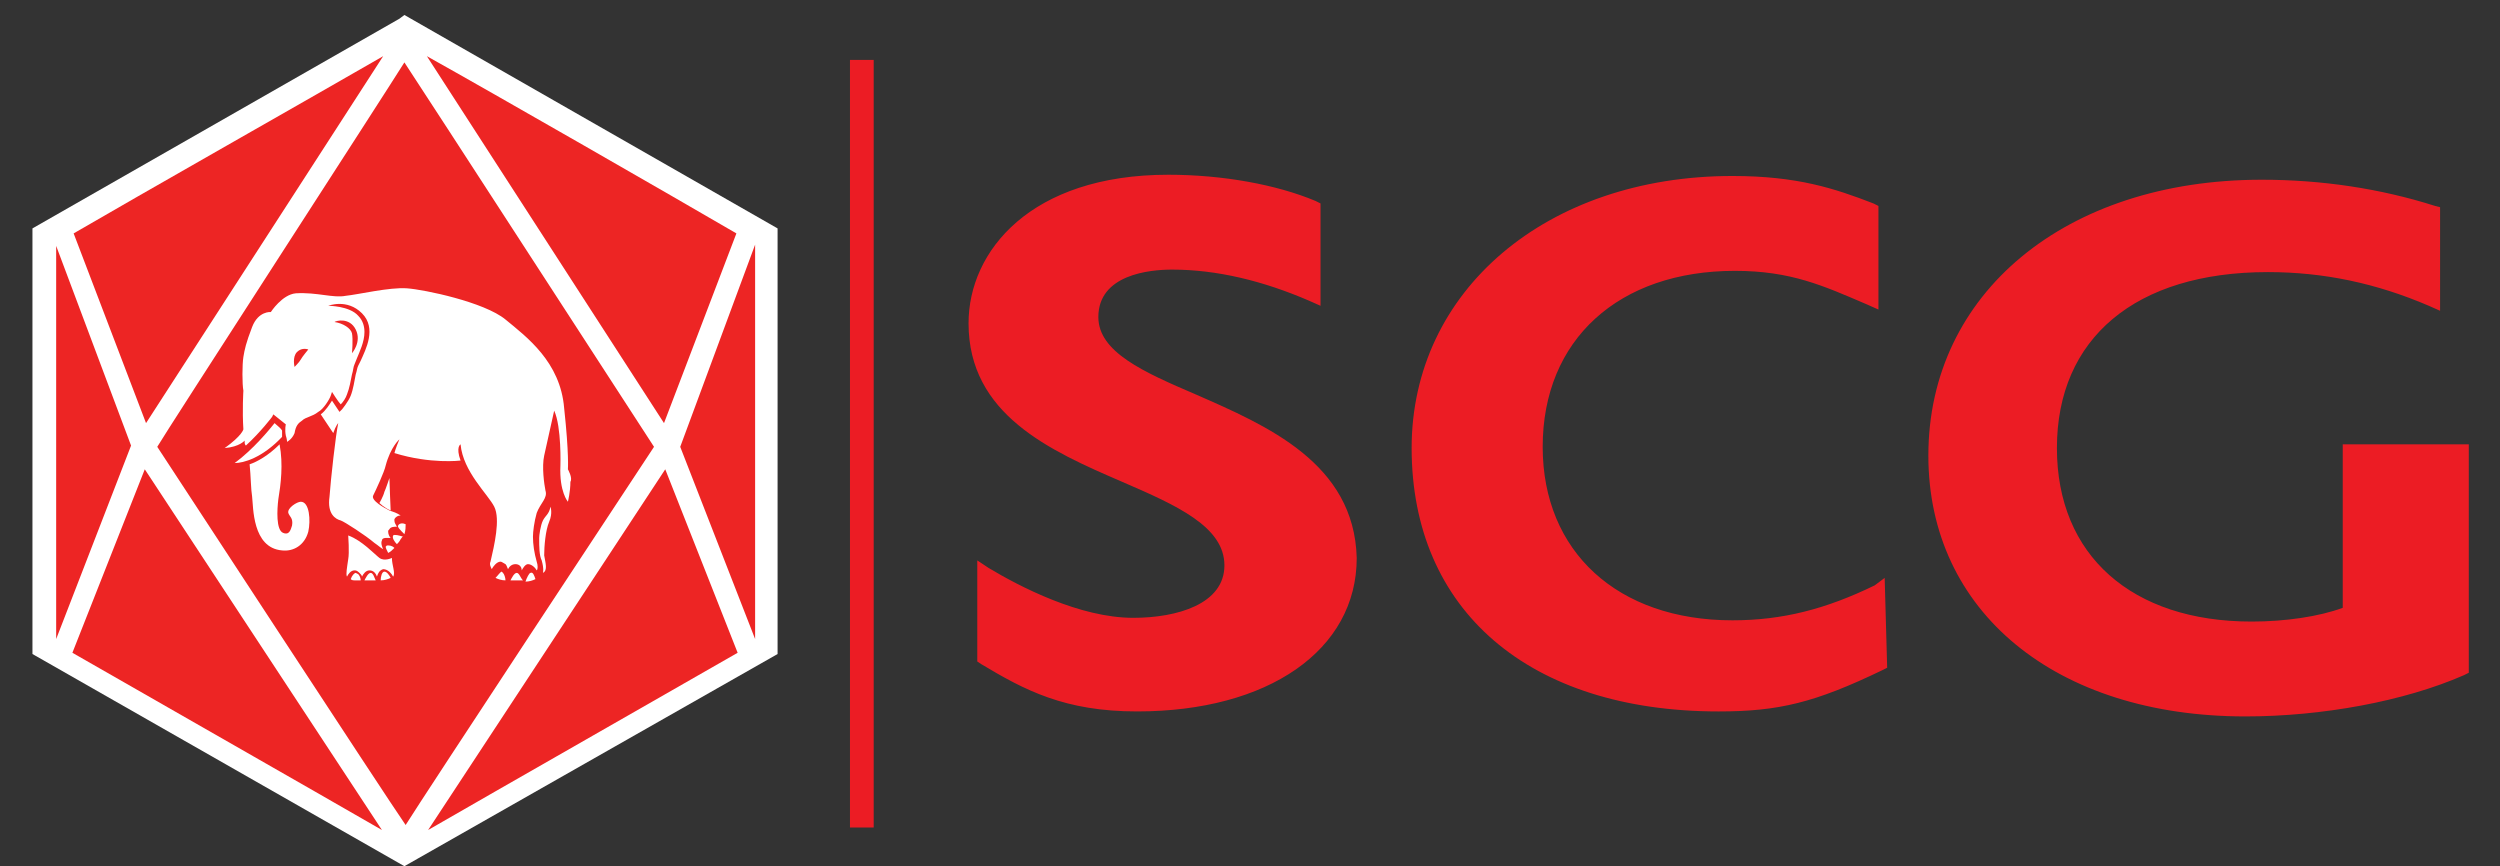
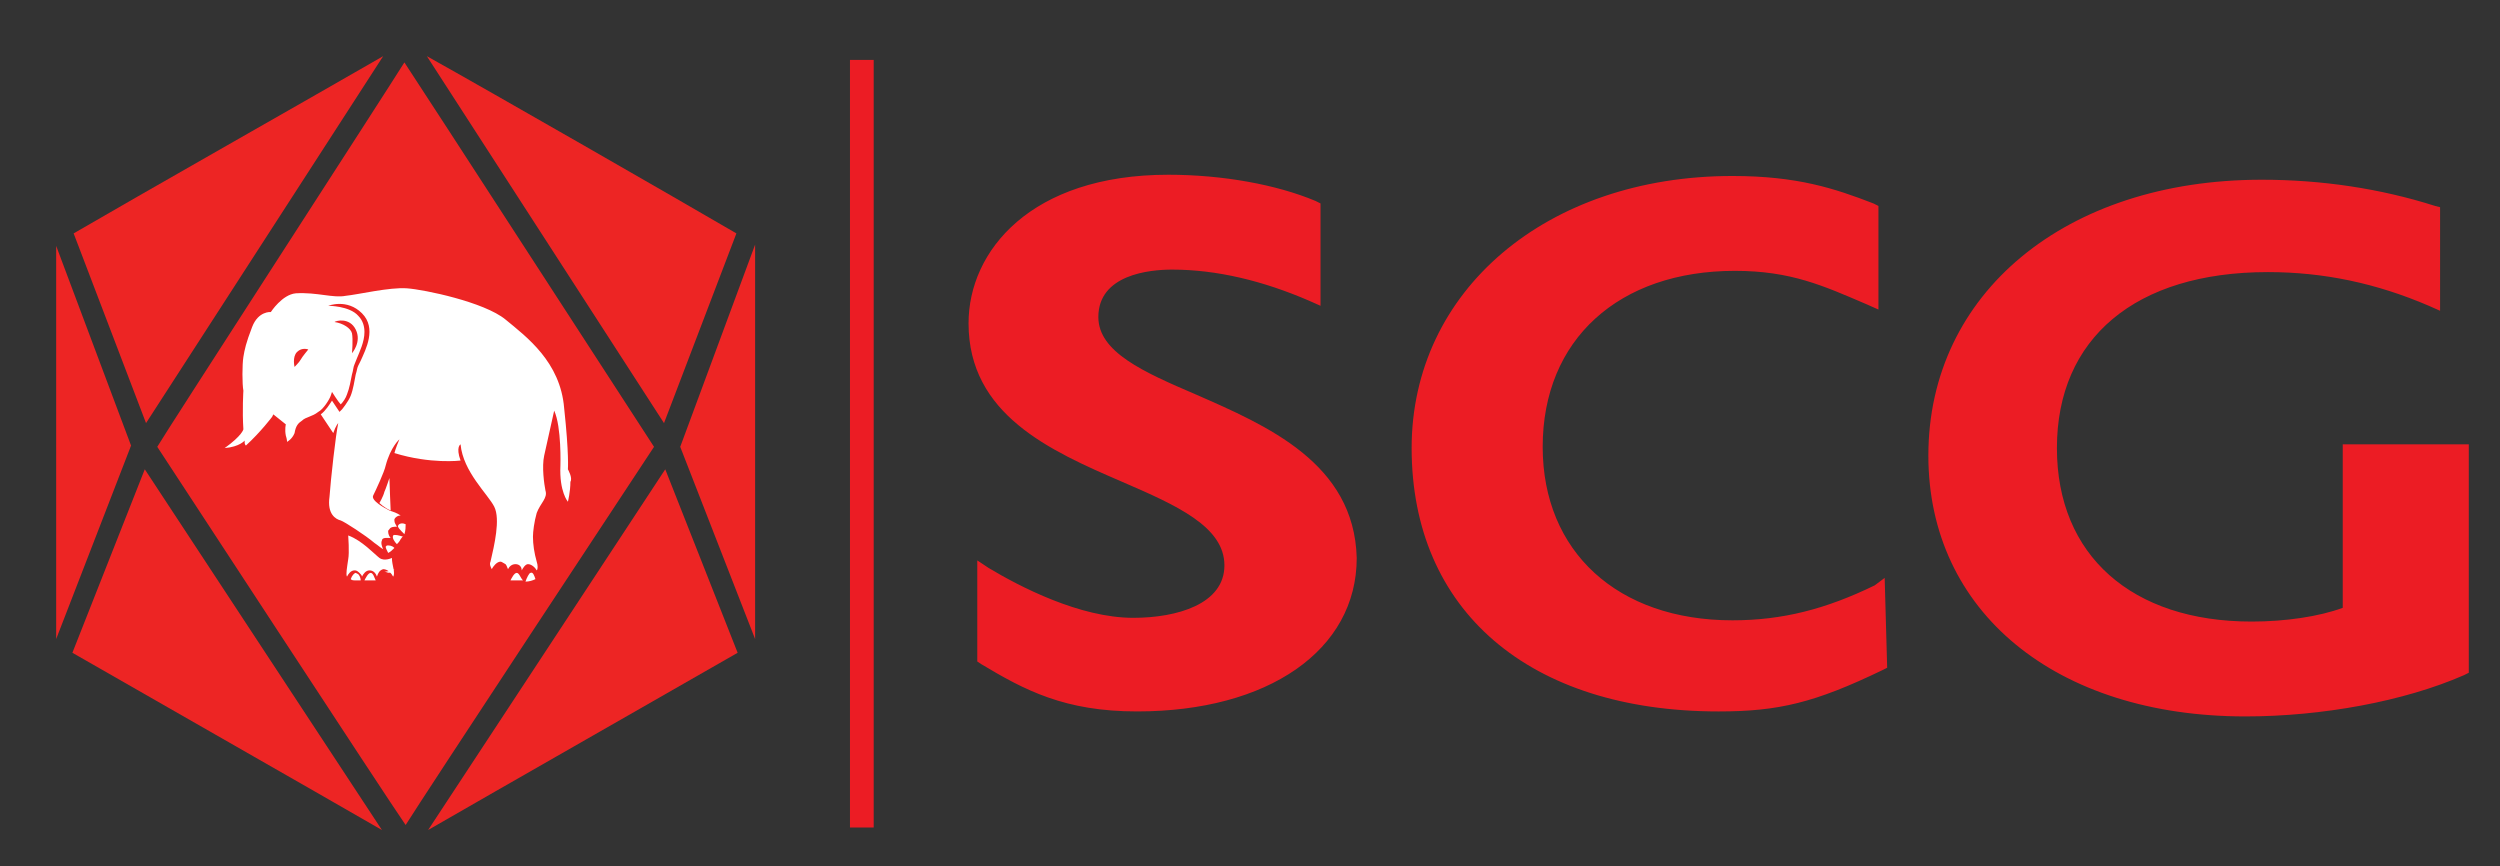
<svg xmlns="http://www.w3.org/2000/svg" version="1.1" id="Layer_1" x="0px" y="0px" viewBox="0 0 200.3 69.4" style="enable-background:new 0 0 200.3 69.4;" xml:space="preserve">
  <rect x="0" y="0" width="200.3" height="69.4" fill="#333333" stroke="none" />
  <style type="text/css">
	.st0{fill:#EC1C24;}
	.st1{fill:#ED2524;}
	.st2{fill:#FFFFFF;}
</style>
  <rect x="68.1" y="4.8" class="st0" width="1.9" height="61.5" />
  <path class="st0" d="M187.7,35.6v13.1c-1.9,0.7-4.6,1.1-7.3,1.1c-9.6,0-15.6-5.3-15.6-13.9c0-8.8,6.3-14.1,16.9-14.1  c4.5,0,8.7,0.9,12.9,2.7l0.9,0.4v-8.3l-0.4-0.1c-4.4-1.4-9.1-2.1-13.9-2.1c-15.7,0-26.7,9.1-26.7,22.1c0,12.5,10.2,20.9,25.4,20.9  c6.1,0,12.7-1.2,17.5-3.3l0.4-0.2V35.6H187.7z M150.2,46.9c-3.9,1.9-7.4,2.8-11.4,2.8c-9.2,0-15.2-5.5-15.2-13.9  c0-8.6,6.1-14.1,15.4-14.1c4.5,0,7.1,1.2,10.6,2.7l0.9,0.4v-8.3l-0.4-0.2c-3.1-1.2-6.1-2.2-11.3-2.2c-14.9,0-25.7,9.2-25.7,21.8  c0,13,9.4,21.1,24.6,21.1c4.8,0,7.7-0.7,13.1-3.3l0.4-0.2l-0.2-7.2L150.2,46.9z M95.8,31.6c-4.2-1.8-7.8-3.4-7.8-6.2  c0-3.4,4.1-3.8,5.9-3.8c3.6,0,7.3,0.9,11,2.5l0.9,0.4v-8.2l-0.4-0.2c-3.1-1.3-7.4-2.1-11.8-2.1c-11,0-16,6.1-16,11.9  c0,7.3,6.5,10.2,12.3,12.7c4.4,1.9,8.2,3.6,8.2,6.7c0,3.1-3.8,4.2-7.3,4.2c-4.3,0-9.1-2.5-11.6-4l-0.9-0.6v8.1l0.3,0.2  c3.5,2.1,6.7,3.8,12.5,3.8c10.5,0,17.6-4.9,17.6-12.3C108.5,37.1,101.5,34.1,95.8,31.6" />
  <polygon class="st1" points="25.4,31.3 25,31.5 24.9,32.2 25.6,31.4 " />
  <polyline class="st1" points="24.6,31 24.6,30.3 25.1,30 25.3,30.1 " />
-   <polygon class="st2" points="32.4,1.2 32,1.5 2.6,18.3 2.6,52.4 32.4,69.4 62.3,52.4 62.3,18.3 " />
  <path class="st1" d="M53.2,33.9l-19-29.4c5.2,2.9,20,11.4,24.8,14.2L53.2,33.9z M52.4,35.8c-0.6,0.9-18.6,28.2-19.9,30.3  c-1.4-2-19.3-29.4-19.9-30.3C13.1,34.9,31.1,7.1,32.4,5C33.8,7.1,51.8,34.9,52.4,35.8 M11.7,33.9L5.9,18.7  c4.8-2.8,19.6-11.2,24.8-14.2L11.7,33.9z M10.5,35.7L10.5,35.7L10.5,35.7l-6,15.5V19.7L10.5,35.7z M11.6,37.6l19,28.9  c-5.2-3-20.1-11.5-24.8-14.2L11.6,37.6z M53.3,37.6l5.8,14.7c-4.7,2.7-19.6,11.2-24.8,14.2L53.3,37.6z M54.5,35.8L54.5,35.8  L54.5,35.8l6-16.2v31.6L54.5,35.8z" />
-   <path class="st2" d="M22,33.9c-0.4,0.5-1.7,2.1-3.2,3.2c0.7,0,2.2-0.4,3.8-2.1c0-0.2,0-0.4,0-0.5C22.5,34.3,22.2,34.1,22,33.9" />
-   <path class="st2" d="M24.1,40.2c-0.3,0-1.1,0.5-1,0.9c0.1,0.3,0.4,0.4,0.3,1c-0.1,0.3-0.2,0.8-0.7,0.6c-0.6-0.2-0.5-1.9-0.4-2.7  c0.2-1.2,0.4-2.8,0.1-4.4v0c-0.9,0.9-1.8,1.4-2.4,1.6h0c0.1,1,0.1,2,0.2,2.6c0.1,0.8,0,4.1,2.4,4.3c0.9,0.1,1.8-0.4,2.1-1.5  C24.9,41.7,24.8,40.2,24.1,40.2" />
  <path class="st2" d="M30.8,39.4c-0.1,0.4-0.4,0.9-0.4,0.9s0.4,0.4,0.9,0.6c0,0-0.1-2.3-0.1-2.6C31.2,38.3,30.9,39.2,30.8,39.4" />
-   <path class="st2" d="M43.5,41.7c-0.2,0.4-0.3,1.2-0.3,1.4c0,0.7,0,1.4,0.2,1.8c0.2,0.7,0.1,1,0.1,1c0.4-0.2,0.2-0.8,0.1-1.4  c0-0.7,0.1-2,0.4-2.7c0.3-0.7,0.1-1.2,0.1-1.2C44,41.2,43.7,41.3,43.5,41.7" />
-   <path class="st2" d="M30.8,45.8c-0.2,0-0.3,0.4-0.3,0.7c0.3,0,0.6-0.1,0.8-0.2C31.2,46.1,31,45.8,30.8,45.8" />
+   <path class="st2" d="M30.8,45.8c0.3,0,0.6-0.1,0.8-0.2C31.2,46.1,31,45.8,30.8,45.8" />
  <path class="st2" d="M30.4,44.7c-0.4-0.3-1.4-1.4-2.5-1.8c0,0,0.1,1.4,0,1.9c-0.1,0.7-0.2,1.2-0.1,1.4c0.1-0.2,0.3-0.5,0.6-0.5  c0.1,0,0.2,0,0.4,0.2c0.1,0.1,0.2,0.2,0.2,0.3c0.1-0.2,0.3-0.5,0.6-0.5c0.3,0,0.5,0.2,0.6,0.5c0.1-0.3,0.2-0.5,0.5-0.6  c0.4,0,0.7,0.4,0.8,0.6h0c0.2-0.3-0.1-0.9-0.1-1.5C31.4,44.7,30.8,45,30.4,44.7" />
  <path class="st2" d="M28.5,45.9c-0.1,0-0.3,0.2-0.4,0.5c0.1,0.1,0.2,0.1,0.4,0.1c0.1,0,0.2,0,0.4,0c0-0.2-0.1-0.4-0.2-0.5L28.5,45.9  z" />
  <path class="st2" d="M29.7,45.9c-0.2,0-0.4,0.4-0.5,0.6c0.3,0,0.6,0,0.9,0C30,46.3,29.9,45.9,29.7,45.9" />
  <path class="st2" d="M31.9,42.1c-0.1,0.1,0.2,0.4,0.5,0.7c0.1-0.3,0.1-0.6,0.1-0.8C32.3,41.9,32,41.9,31.9,42.1" />
  <path class="st2" d="M31.5,42.9c-0.1,0.2,0.1,0.5,0.3,0.7c0.1-0.1,0.2-0.2,0.3-0.4c0.1-0.1,0.1-0.2,0.2-0.2  C32,42.9,31.6,42.8,31.5,42.9" />
  <path class="st2" d="M31,43.7l-0.1,0.1c0,0.1,0.1,0.3,0.2,0.5c0.2-0.1,0.3-0.2,0.5-0.4C31.4,43.7,31.2,43.7,31,43.7" />
  <path class="st2" d="M42.5,45.9c-0.1,0-0.3,0.4-0.4,0.7c0.3,0,0.6-0.1,0.8-0.2C42.8,46.1,42.7,45.8,42.5,45.9" />
  <path class="st2" d="M45.5,37.6c0,0,0.1-1.2-0.3-4.9c-0.3-3.7-3-5.7-4.7-7.1c-1.7-1.4-6.5-2.4-7.9-2.5c-1.4-0.1-3.9,0.5-4.9,0.6  c-1,0.2-2.3-0.3-4-0.2c-1.1,0.1-2,1.5-2,1.5s-1-0.1-1.5,1.2c-0.5,1.3-0.6,1.8-0.7,2.4c-0.1,0.6-0.1,2.2,0,2.7c0,0-0.1,1.6,0,3.1  c0,0-0.1,0.5-1.5,1.5c1.2-0.1,1.6-0.6,1.6-0.6c0,0.2,0,0.3,0.1,0.4l0,0c1.2-1.1,2.1-2.3,2.1-2.3l0.1-0.2l1,0.8c0,0-0.1,0.4,0,0.9  c0.1,0.3,0.1,0.5,0.1,0.5s0.4-0.2,0.6-0.7c0.1-0.6,0.3-0.8,0.6-1c0.3-0.3,0.8-0.3,1.3-0.7c0.4-0.2,0.9-1,1-1.3l0.1-0.3  c0,0,0.5,0.8,0.7,1c0.2-0.2,0.4-0.5,0.5-0.8c0.2-0.5,0.3-1.1,0.4-1.6c0.1-0.3,0.1-0.6,0.2-0.8l0.2-0.5c0.2-0.5,0.6-1.3,0.6-2.1  c0-0.4-0.1-0.9-0.5-1.3c-0.7-0.8-2.4-0.8-2.4-0.8s1.5-0.6,2.7,0.6c1.2,1.2,0.3,2.9-0.1,3.8l-0.2,0.4c-0.1,0.2-0.1,0.4-0.2,0.7  c-0.1,0.5-0.2,1.2-0.4,1.7c-0.2,0.5-0.7,1.1-0.7,1.1l-0.2,0.2c0,0-0.4-0.6-0.6-0.9c-0.2,0.3-0.5,0.8-0.9,1.1l1,1.5  c0.2-0.6,0.4-0.8,0.4-0.8c-0.2,0.9-0.6,4.5-0.7,5.9c-0.2,1.4,0.5,1.8,0.9,1.9c0.3,0.1,2,1.2,2.7,1.8c0.3,0.2,0.5,0.4,0.7,0.5  c-0.1-0.2-0.2-0.5-0.1-0.7c0-0.1,0.1-0.2,0.3-0.2c0.1,0,0.2,0,0.4,0c-0.1-0.1-0.2-0.3-0.2-0.5c0-0.1,0-0.1,0.1-0.2  c0.1-0.2,0.4-0.2,0.6-0.2c-0.1-0.2-0.2-0.3-0.2-0.5l0-0.1c0.1-0.2,0.3-0.3,0.5-0.3c-0.3-0.2-0.6-0.3-0.9-0.4  c-0.4-0.2-1.5-0.8-1.3-1.2c0.2-0.4,0.9-1.9,1-2.4c0.4-1.5,1.1-2.1,1.1-2.1c-0.3,0.7-0.4,1.1-0.4,1.1c2.9,0.9,5.3,0.6,5.3,0.6  c-0.4-1.1,0-1.3,0-1.3c0.2,2.2,2.2,4,2.7,5c0.5,1,0,3.1-0.3,4.4c-0.1,0.2,0,0.4,0.1,0.6c0.1-0.2,0.4-0.6,0.7-0.6  c0.1,0,0.2,0.1,0.4,0.2c0.1,0.1,0.1,0.2,0.2,0.4c0.1-0.2,0.3-0.4,0.6-0.4c0.3,0,0.5,0.2,0.5,0.5c0.1-0.2,0.3-0.5,0.5-0.5  c0.3,0,0.6,0.3,0.7,0.5c0.1-0.1,0.1-0.4,0-0.7c-0.2-0.7-0.3-1.4-0.3-2c0-0.4,0.1-1.2,0.3-1.9c0.3-0.8,0.9-1.2,0.7-1.8  c-0.1-0.5-0.3-1.9-0.1-2.8c0.2-0.9,0.8-3.6,0.8-3.6c0.6,1.3,0.5,4.4,0.5,4.4c-0.1,2.1,0.6,2.9,0.6,2.9s0.2-0.8,0.2-1.6  C45.9,38.3,45.5,37.6,45.5,37.6 M24.1,28.8c-0.1,0.2-0.5,0.6-0.5,0.6s-0.2-0.8,0.2-1.2c0.4-0.4,0.9-0.2,0.9-0.2S24.2,28.6,24.1,28.8   M28.5,26.4c0.5,1-0.3,1.9-0.3,1.9s0.1-1.1,0-1.6c-0.1-0.4-0.7-0.8-1.4-0.9C26.9,25.7,28,25.4,28.5,26.4" />
  <path class="st2" d="M41.4,45.9c-0.2,0-0.4,0.4-0.5,0.6h0.6h0.4C41.7,46.3,41.6,45.9,41.4,45.9" />
-   <path class="st2" d="M40.2,45.8c-0.1,0-0.3,0.3-0.5,0.5c0.2,0.1,0.5,0.2,0.8,0.2c0-0.2-0.1-0.5-0.2-0.6L40.2,45.8z" />
  <g>
</g>
  <g>
</g>
  <g>
</g>
  <g>
</g>
  <g>
</g>
  <g>
</g>
  <g>
</g>
  <g>
</g>
  <g>
</g>
  <g>
</g>
  <g>
</g>
  <g>
</g>
  <g>
</g>
  <g>
</g>
  <g>
</g>
</svg>